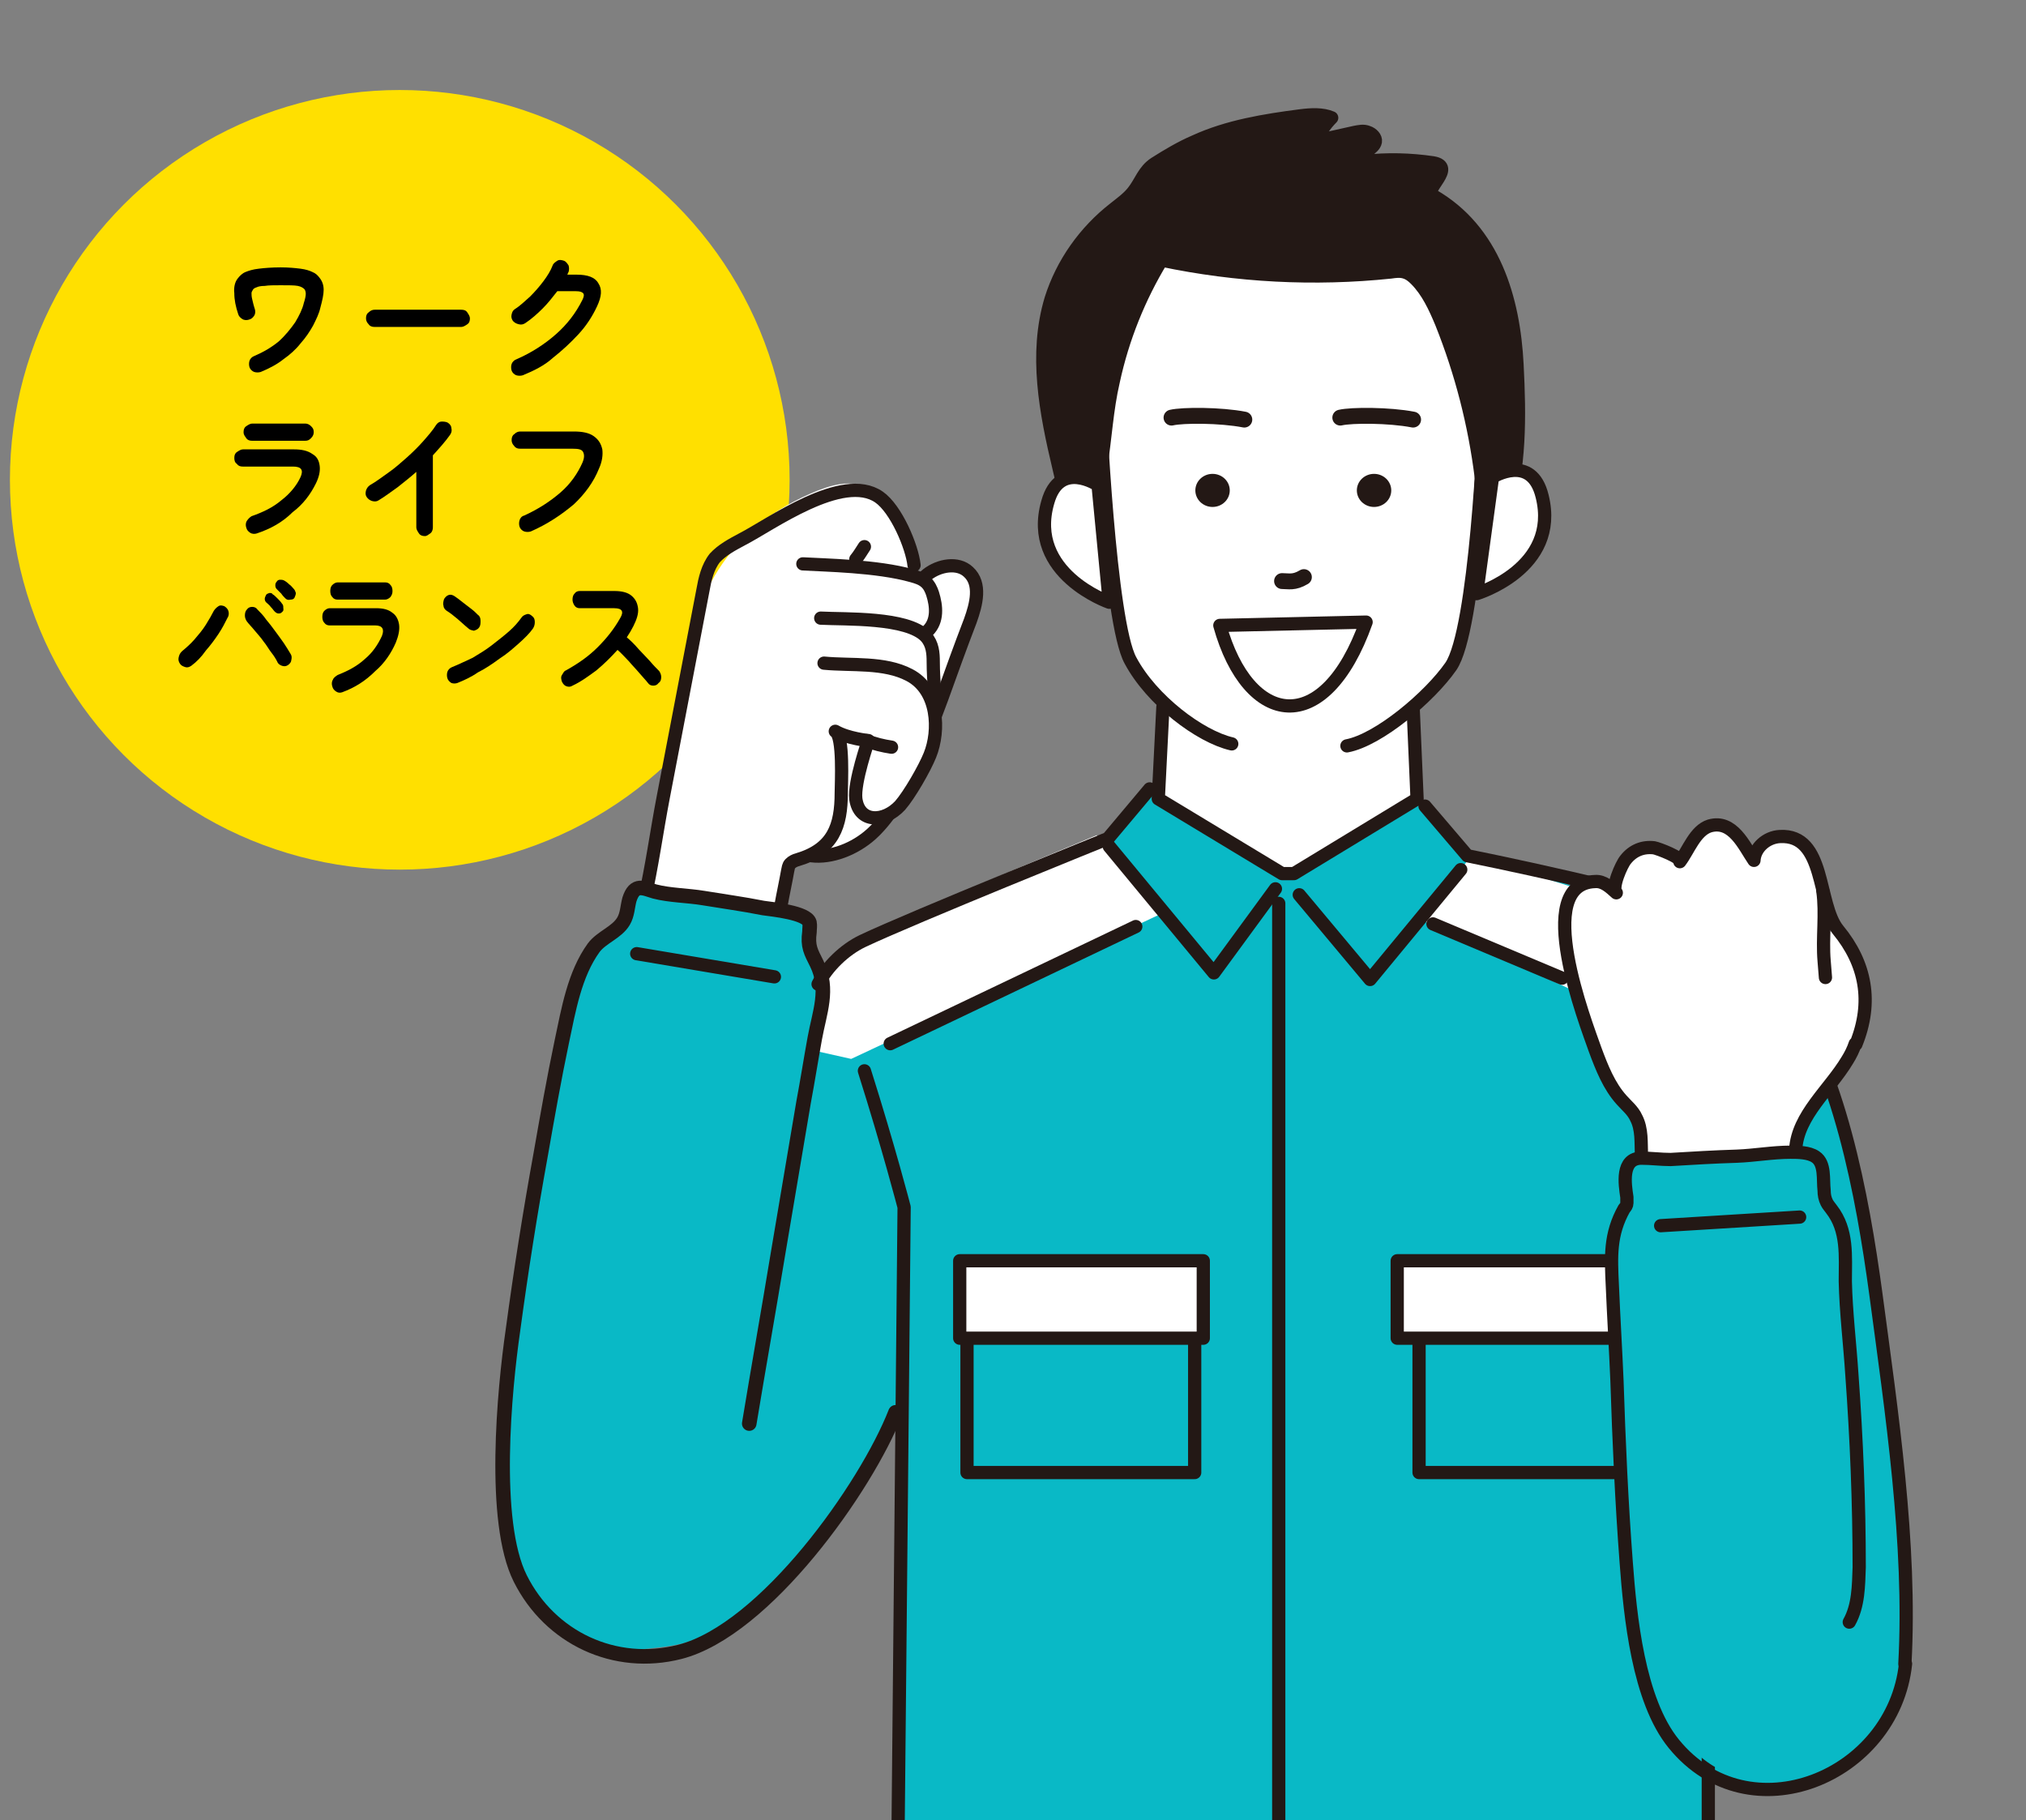
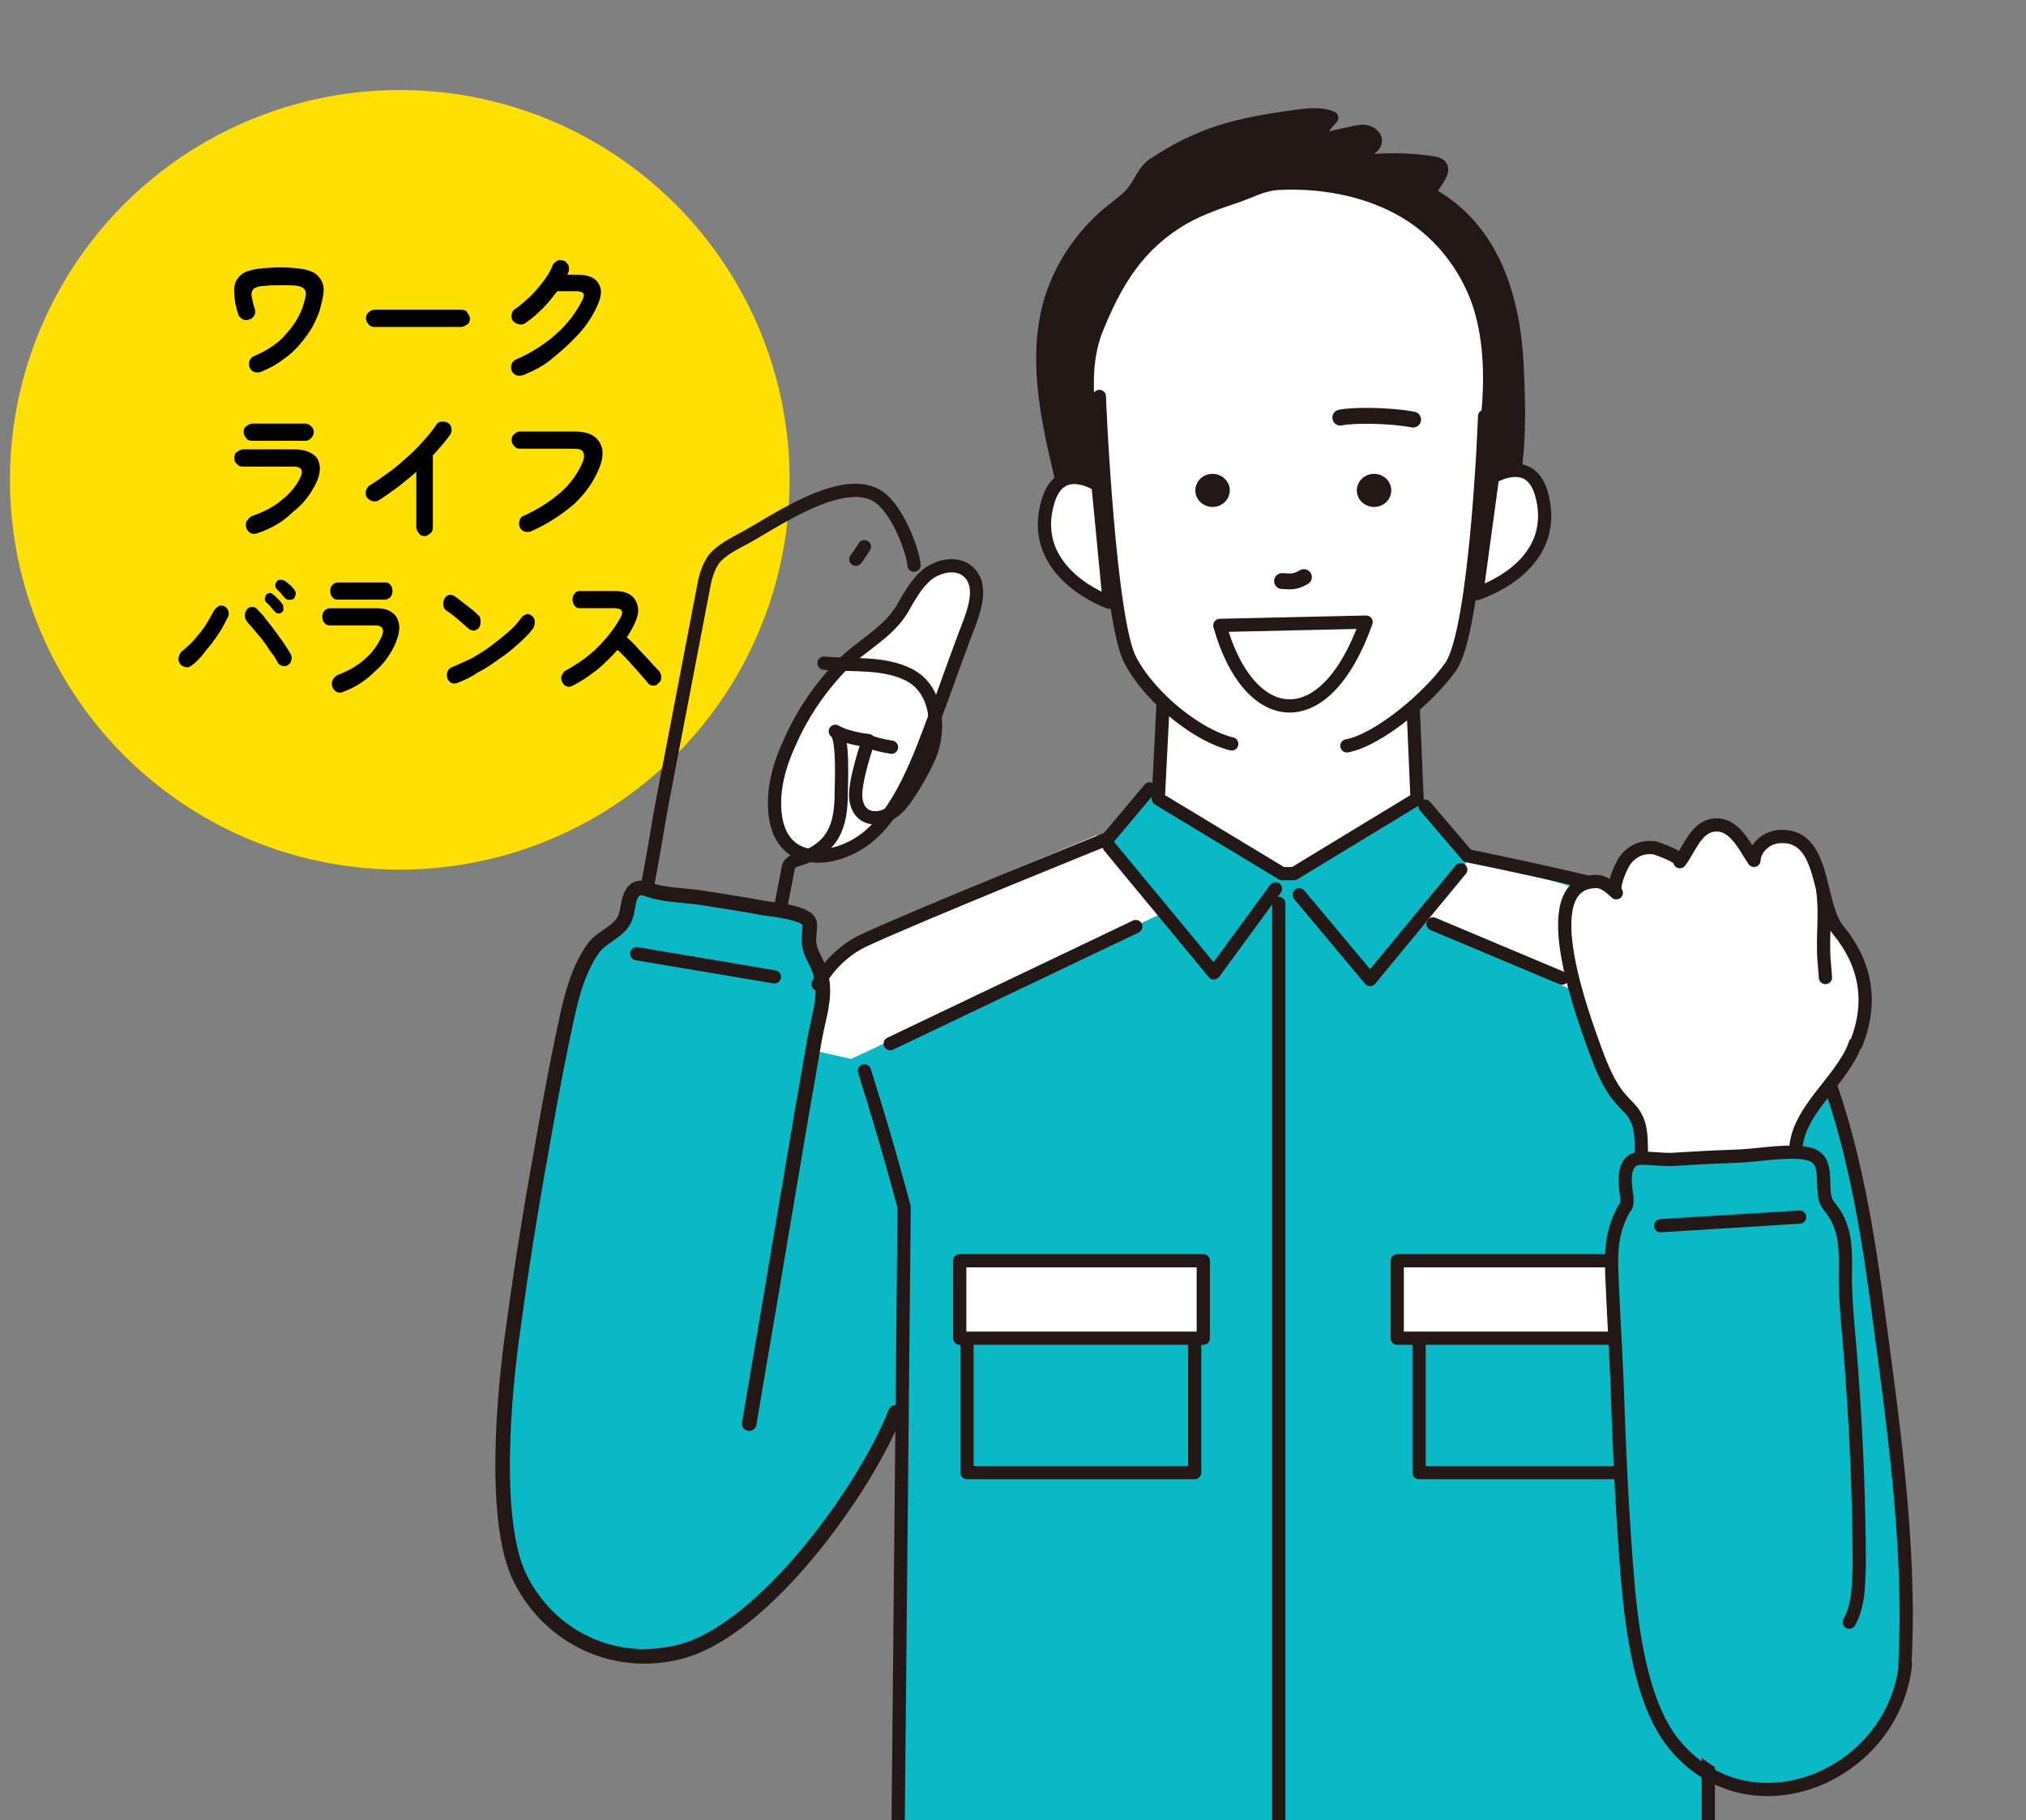
<svg xmlns="http://www.w3.org/2000/svg" xmlns:xlink="http://www.w3.org/1999/xlink" version="1.1" id="_レイヤー_2" x="0px" y="0px" viewBox="0 0 306.1 275" style="enable-background:new 0 0 306.1 275;" xml:space="preserve">
  <rect x="0" y="0" width="306.1" height="275" fill="#808080" stroke="none" />
  <style type="text/css">
	.st0{fill:#FFE000;}
	.st1{enable-background:new    ;}
	.st2{clip-path:url(#SVGID_00000181049557317627340600000002395588605191955888_);}
	.st3{fill:#09B9C6;}
	.st4{fill:#231815;stroke:#231815;stroke-width:2;stroke-linecap:round;stroke-linejoin:round;}
	.st5{fill:#FFFFFF;stroke:#231815;stroke-width:2;stroke-linecap:round;stroke-linejoin:round;}
	.st6{fill:#FFFFFF;}
	.st7{fill:none;stroke:#231815;stroke-width:2;stroke-linecap:round;stroke-linejoin:round;}
	.st8{fill:none;stroke:#231815;stroke-width:2.4;stroke-linecap:round;stroke-linejoin:round;}
	.st9{fill:#231815;}
	.st10{fill:none;stroke:#231815;stroke-width:2.2;stroke-linecap:round;stroke-linejoin:round;}
</style>
  <g id="_レイヤー_3">
    <circle class="st0" cx="60.4" cy="72.5" r="58.9" />
    <g>
      <g class="st1">
        <path d="M39.4,56.2c-0.3,0.1-0.7,0.1-1,0s-0.6-0.4-0.7-0.7c-0.1-0.3-0.1-0.7,0-1s0.4-0.6,0.7-0.7c1.4-0.6,2.6-1.3,3.7-2.2     c1-0.9,1.8-1.9,2.5-2.9c0.6-1,1.1-2,1.3-2.9c0.2-0.6,0.3-1.1,0.3-1.4c0-0.3-0.1-0.6-0.2-0.7c-0.2-0.2-0.5-0.4-1-0.5     s-1.4-0.1-2.6-0.1c-1,0-1.8,0-2.4,0.1c-0.6,0-1,0.1-1.2,0.2c-0.3,0.1-0.5,0.2-0.6,0.4S38,44.1,38,44.3s0,0.5,0.1,0.9     s0.2,0.9,0.4,1.5c0.1,0.3,0.1,0.7-0.1,1c-0.2,0.3-0.4,0.5-0.8,0.6c-0.3,0.1-0.7,0.1-1-0.1c-0.3-0.2-0.5-0.4-0.6-0.7     c-0.4-1.2-0.6-2.2-0.6-3.2c-0.1-0.9,0.1-1.7,0.5-2.2c0.3-0.4,0.7-0.8,1.2-1s1.1-0.4,2-0.5c0.8-0.1,2-0.2,3.3-0.2     c1.2,0,2.2,0.1,3,0.2c0.8,0.1,1.4,0.3,1.8,0.5c0.5,0.2,0.8,0.5,1.1,0.9c0.4,0.5,0.6,1.1,0.6,1.8s-0.2,1.6-0.5,2.7     c-0.2,0.9-0.6,1.7-1.1,2.7c-0.5,0.9-1.1,1.8-1.9,2.7c-0.7,0.9-1.6,1.7-2.6,2.4C41.8,55.1,40.6,55.7,39.4,56.2z" />
        <path d="M56.6,49.4c-0.4,0-0.7-0.1-0.9-0.4c-0.3-0.3-0.4-0.6-0.4-0.9c0-0.4,0.1-0.7,0.4-0.9c0.3-0.3,0.6-0.4,0.9-0.4h13.1     c0.4,0,0.7,0.1,0.9,0.4s0.4,0.6,0.4,0.9c0,0.4-0.1,0.7-0.4,0.9s-0.6,0.4-0.9,0.4H56.6z" />
        <path d="M79,56.7c-0.3,0.1-0.7,0.1-1,0s-0.6-0.4-0.7-0.7s-0.1-0.7,0-1s0.4-0.6,0.7-0.7c2.3-1,4.3-2.3,6-3.8s3-3.2,4-5.2     c0.2-0.4,0.3-0.8,0.1-1S87.6,44,87,44h-2.8c-0.7,0.9-1.4,1.8-2.2,2.6c-0.8,0.8-1.7,1.6-2.6,2.2c-0.3,0.2-0.6,0.3-1,0.2     s-0.6-0.2-0.9-0.5c-0.2-0.3-0.3-0.6-0.2-1c0.1-0.4,0.2-0.6,0.5-0.8c0.8-0.5,1.5-1.2,2.3-1.9c0.7-0.7,1.4-1.5,2-2.3     s1.1-1.6,1.4-2.4c0.1-0.3,0.4-0.5,0.7-0.7s0.7-0.1,1,0s0.5,0.4,0.7,0.7c0.1,0.3,0.1,0.7,0,1c-0.1,0.1-0.1,0.3-0.2,0.4h1.4     c1.7,0,2.8,0.4,3.3,1.3c0.6,0.9,0.5,2-0.2,3.5s-1.6,2.9-2.8,4.2c-1.2,1.3-2.5,2.5-3.9,3.6C82.3,55.2,80.7,56,79,56.7z" />
      </g>
      <g class="st1">
        <path d="M38.8,80.6c-0.3,0.1-0.7,0.1-1-0.1s-0.5-0.4-0.6-0.8c-0.1-0.3-0.1-0.7,0.1-1c0.2-0.3,0.4-0.5,0.7-0.7     c1.7-0.6,3.2-1.3,4.5-2.4c1.3-1,2.3-2.2,2.9-3.5c0.5-1.1,0.1-1.6-1.1-1.6h-7.6c-0.4,0-0.7-0.1-0.9-0.4c-0.3-0.2-0.4-0.5-0.4-0.9     s0.1-0.7,0.4-0.9c0.3-0.2,0.6-0.4,0.9-0.4h7.7c1.2,0,2.1,0.2,2.8,0.7c0.7,0.4,1,1,1.1,1.8s-0.1,1.7-0.6,2.7     c-0.8,1.6-1.9,3.1-3.5,4.3C42.7,78.9,40.9,79.9,38.8,80.6z M38.1,66.6c-0.4,0-0.7-0.1-0.9-0.4s-0.4-0.5-0.4-0.9s0.1-0.7,0.4-0.9     c0.3-0.2,0.6-0.4,0.9-0.4h8c0.3,0,0.6,0.1,0.9,0.4s0.4,0.5,0.4,0.9c0,0.3-0.1,0.6-0.4,0.9s-0.5,0.4-0.9,0.4H38.1z" />
        <path d="M64.2,81c-0.4,0-0.7-0.1-0.9-0.4c-0.2-0.3-0.4-0.6-0.4-0.9v-8.4c-0.9,0.8-1.8,1.5-2.8,2.3c-1,0.7-1.9,1.4-2.9,2     c-0.3,0.2-0.6,0.2-1,0.1c-0.3-0.1-0.6-0.3-0.8-0.6c-0.2-0.3-0.2-0.6-0.1-1c0.1-0.3,0.3-0.6,0.6-0.8c0.9-0.5,1.8-1.2,2.8-1.9     c1-0.7,1.9-1.5,2.8-2.3s1.8-1.7,2.5-2.5s1.4-1.6,1.9-2.4c0.2-0.3,0.5-0.5,0.8-0.5s0.7,0,1,0.2s0.5,0.5,0.5,0.8     c0.1,0.4,0,0.7-0.2,1c-0.7,1-1.6,2-2.6,3.1v10.9c0,0.3-0.1,0.7-0.4,0.9S64.5,81,64.2,81z" />
        <path d="M80.2,80.3c-0.3,0.1-0.7,0.1-1,0s-0.6-0.4-0.7-0.7c-0.1-0.3-0.1-0.7,0-1s0.3-0.6,0.7-0.7c2.2-1,4-2.2,5.5-3.5     s2.6-2.9,3.3-4.5c0.3-0.7,0.3-1.2,0.1-1.6c-0.2-0.4-0.7-0.5-1.6-0.5h-7.9c-0.4,0-0.7-0.1-0.9-0.4c-0.3-0.3-0.4-0.6-0.4-0.9     c0-0.4,0.1-0.7,0.4-0.9c0.3-0.3,0.6-0.4,0.9-0.4h8.1c1.3,0,2.3,0.2,3,0.7s1.1,1.1,1.3,2c0.1,0.8,0,1.8-0.5,2.9     c-0.8,2-2.1,3.8-3.8,5.4C84.8,77.8,82.7,79.2,80.2,80.3z" />
      </g>
      <g class="st1">
        <path d="M28.9,100.6c-0.3,0.2-0.6,0.3-0.9,0.2s-0.6-0.2-0.8-0.5s-0.3-0.6-0.2-1s0.2-0.6,0.5-0.9c0.6-0.5,1.3-1.1,1.9-1.8     c0.6-0.7,1.2-1.4,1.7-2.2c0.5-0.8,0.9-1.5,1.2-2.1c0.2-0.3,0.4-0.5,0.7-0.7s0.6-0.1,0.9,0c0.3,0.2,0.5,0.4,0.6,0.7     c0.1,0.3,0.1,0.7-0.1,1c-0.4,0.8-0.8,1.6-1.4,2.5c-0.6,0.9-1.2,1.7-1.9,2.5C30.4,99.3,29.7,100,28.9,100.6z M43.5,100.5     c-0.3,0.2-0.6,0.2-0.9,0.1c-0.3-0.1-0.6-0.3-0.7-0.6c-0.2-0.4-0.5-0.9-0.9-1.4s-0.7-1.1-1.2-1.7c-0.4-0.6-0.9-1.1-1.3-1.6     c-0.4-0.5-0.9-1-1.2-1.4C37.1,93.6,37,93.3,37,93c0-0.4,0.1-0.7,0.3-0.9c0.2-0.3,0.5-0.4,0.8-0.4s0.6,0.1,0.8,0.4     c0.4,0.4,0.9,0.9,1.3,1.5c0.5,0.6,0.9,1.1,1.4,1.8s0.9,1.2,1.3,1.8c0.4,0.6,0.7,1.1,1,1.6c0.2,0.3,0.2,0.6,0.1,1     C44,100,43.8,100.3,43.5,100.5z M42.7,92.4c-0.2,0.2-0.3,0.3-0.6,0.3c-0.2,0-0.4-0.1-0.6-0.3c-0.2-0.2-0.3-0.4-0.6-0.7     c-0.2-0.3-0.5-0.5-0.7-0.7c-0.1-0.1-0.2-0.3-0.2-0.5s0.1-0.4,0.2-0.6c0.1-0.2,0.3-0.2,0.5-0.3c0.2,0,0.4,0,0.5,0.2     c0.2,0.1,0.4,0.3,0.7,0.6c0.3,0.3,0.5,0.5,0.7,0.8c0.2,0.2,0.2,0.4,0.2,0.6S42.9,92.2,42.7,92.4z M43.1,90.4     c-0.2-0.2-0.4-0.4-0.6-0.7c-0.3-0.3-0.5-0.5-0.7-0.7c-0.1-0.1-0.2-0.3-0.2-0.5s0-0.4,0.2-0.6c0.1-0.2,0.3-0.3,0.5-0.3     s0.4,0,0.6,0.1c0.2,0.1,0.5,0.3,0.8,0.6c0.3,0.2,0.5,0.5,0.7,0.7s0.2,0.4,0.3,0.6c0,0.2-0.1,0.5-0.2,0.7     c-0.1,0.2-0.3,0.3-0.6,0.3C43.5,90.7,43.3,90.6,43.1,90.4z" />
        <path d="M51.7,104.6c-0.3,0.1-0.6,0.1-0.9-0.1c-0.3-0.2-0.5-0.4-0.6-0.8c-0.1-0.3-0.1-0.7,0.1-1c0.1-0.3,0.4-0.5,0.7-0.7     c1.5-0.6,2.9-1.3,4.1-2.4c1.2-1,2-2.2,2.6-3.5c0.4-1,0.1-1.6-1-1.6h-6.9c-0.3,0-0.6-0.1-0.8-0.4c-0.2-0.2-0.3-0.5-0.3-0.9     s0.1-0.7,0.3-0.9c0.2-0.2,0.5-0.4,0.8-0.4h7c1.1,0,1.9,0.2,2.5,0.7c0.6,0.4,0.9,1.1,1,1.8c0.1,0.8-0.1,1.7-0.5,2.7     c-0.7,1.6-1.7,3.1-3.1,4.3C55.2,102.9,53.6,103.9,51.7,104.6z M51,90.6c-0.3,0-0.6-0.1-0.8-0.4c-0.2-0.2-0.3-0.5-0.3-0.9     s0.1-0.7,0.3-0.9c0.2-0.2,0.5-0.4,0.8-0.4h7.2c0.3,0,0.6,0.1,0.8,0.4c0.2,0.2,0.3,0.5,0.3,0.9s-0.1,0.6-0.3,0.9     c-0.2,0.2-0.5,0.4-0.8,0.4H51z" />
        <path d="M70.7,94.9c-0.5-0.4-1-0.9-1.6-1.4s-1.1-0.9-1.6-1.2c-0.3-0.2-0.5-0.5-0.5-0.8c-0.1-0.3,0-0.7,0.1-1     c0.2-0.3,0.4-0.5,0.7-0.6c0.3-0.1,0.6,0,0.9,0.2s0.7,0.5,1.2,0.9c0.4,0.3,0.9,0.7,1.3,1s0.7,0.6,1,0.9c0.3,0.2,0.4,0.5,0.4,0.9     s0,0.7-0.2,1s-0.5,0.4-0.8,0.5C71.2,95.2,71,95.2,70.7,94.9z M69.1,103.2c-0.3,0.1-0.6,0.1-0.9,0c-0.3-0.2-0.5-0.4-0.6-0.7     c-0.1-0.3-0.1-0.7,0-1s0.4-0.6,0.7-0.7c1-0.4,2-0.9,3.1-1.4c1-0.6,2-1.2,2.9-1.9c0.9-0.7,1.8-1.4,2.6-2.1     c0.8-0.7,1.4-1.4,1.9-2.1c0.2-0.3,0.5-0.4,0.8-0.5s0.6,0.1,0.8,0.3c0.3,0.2,0.4,0.5,0.4,0.9s-0.1,0.7-0.3,1     c-0.5,0.7-1.2,1.4-2.1,2.2s-1.8,1.6-2.9,2.3c-1.1,0.8-2.1,1.5-3.3,2.1C71.2,102.3,70.1,102.8,69.1,103.2z" />
        <path d="M86.5,103.6c-0.3,0.2-0.6,0.2-0.9,0.1s-0.5-0.3-0.7-0.7c-0.1-0.3-0.2-0.7,0-1s0.3-0.6,0.6-0.7c1.8-1,3.4-2.1,4.8-3.5     s2.5-2.8,3.4-4.4c0.6-1,0.3-1.5-0.9-1.5h-5.2c-0.3,0-0.6-0.1-0.8-0.4c-0.2-0.3-0.3-0.6-0.3-0.9c0-0.4,0.1-0.7,0.3-0.9     c0.2-0.3,0.5-0.4,0.8-0.4h5.2c1.1,0,2,0.2,2.6,0.7s0.9,1.1,1,1.9s-0.2,1.7-0.7,2.7c-0.3,0.6-0.6,1.1-1,1.7     c0.6,0.5,1.2,1.1,1.8,1.8c0.6,0.6,1.2,1.3,1.7,1.8c0.5,0.6,1,1.1,1.4,1.5c0.2,0.3,0.3,0.6,0.3,0.9c0,0.4-0.1,0.7-0.4,0.9     c-0.2,0.3-0.5,0.4-0.8,0.4s-0.6-0.1-0.8-0.4c-0.3-0.4-0.8-0.9-1.3-1.5s-1.1-1.2-1.6-1.8c-0.6-0.6-1.1-1.2-1.7-1.7     c-1,1.1-2,2.1-3.2,3.1C89,102.1,87.8,103,86.5,103.6z" />
      </g>
    </g>
    <g>
      <g>
        <g>
          <g>
            <defs>
              <rect id="SVGID_1_" x="62.4" y="2.7" width="246.1" height="272.9" />
            </defs>
            <clipPath id="SVGID_00000024695364552460654190000010252604869218556073_">
              <use xlink:href="#SVGID_1_" style="overflow:visible;" />
            </clipPath>
            <g style="clip-path:url(#SVGID_00000024695364552460654190000010252604869218556073_);">
              <g>
                <g>
                  <g>
                    <path class="st3" d="M136.4,246.3c0,11-0.9,21.9-0.8,32.9c0,1.4-0.6,5.7,0.5,6.8c0.8,0.8,5.2,0.2,6.1,0.2           c5.3,0.1,10.6,0.2,15.9,0.3c16.6,0.3,33.1,0.5,49.7,0.7c9,0.1,17.9,0.2,26.9,0.3c4.2,0,8.3,0.1,12.5,0.2           c1.9,0,10.5,1.1,10.6-1c0.5-5.9,0.8-11.9,1-17.9c3.4,1.3,7,2.4,10.6,2.2c6.9-0.4,12.7-5.6,15.7-11.8           c3-6.2,3.5-13.3,3.4-20.1c-0.1-12.8-2-25.4-4.2-38c-1.5-8.5-3.1-17-4.8-25.5c-0.8-4-1.8-8.1-2.2-12.1           c-0.3-2.5-0.6-5.7-1.8-7.9c-4.3-7.8-8.8-8.1-16.2-12.4c-8.7-5-20.3-8.9-29.7-12c-1.2-0.4-8-1.4-8-1.4s-7.8-9.1-8.1-8.7           c-4.8,4.8-18.2,10.4-19.1,10.9c-2.1-1.4-19.5-12.9-19.8-12.8c-3.3,0.7-6.2,6.7-8.2,8.2c-1.1,0.8-2.4,1.2-3.7,1.7           c-9.2,3.1-18.8,5.9-27.5,10.1c-9,4.4-16.7,12.3-20.4,21.6c-2.3,5.6-3.2,12.3-4.1,18.2c-1,6.2-1.6,12.4-2,18.7           c-0.5,6.4-0.7,12.8-1,19.2c-0.3,7.7-0.4,14.9,1.1,22.5c0.2,0.8,0.4,1.7,1,2.4c0.9,1,2.5,1,3.8,0.5c2.3-0.8,4-2.7,5.6-4.6           c5.6-6.7,11.1-13.8,14.5-21.9c0.2-0.6,0.5-1.1,1-1.4c2-1.1,1.4,4.4,1.5,5.3c0.1,3,0.2,6.1,0.3,9.1           c0.1,5.9,0.2,11.8,0.1,17.8L136.4,246.3z" />
                    <path class="st4" d="M204.2,85c-7.2,0.5-14.6,0.3-21.8,0c-3.2-0.1-6.3-0.3-9.5-0.6c-2-0.2-5-0.1-6.8-1           c-3.8-2-5.2-8.9-6.1-12.7c-2-8.4-3.7-17.2-1.2-25.5c1.7-5.4,5.1-10.2,9.6-13.7c1-0.8,2-1.5,2.8-2.5           c1.2-1.5,1.6-3.2,3.3-4.3c1.9-1.2,3.9-2.4,6-3.3c5-2.3,10.6-3.2,16-3.9c1.6-0.2,3.3-0.3,4.7,0.3c-1,1-1.8,2.2-2.4,3.5           c2-0.4,4-0.9,5.9-1.3c0.6-0.1,1.3-0.3,2,0c0.6,0.2,1.2,0.8,1.1,1.4c-0.1,0.6-0.7,1-1.2,1.4s-0.9,1.1-0.5,1.6           c3.5-0.4,7-0.3,10.4,0.2c3.6,0.6-1.5,4.1-0.1,4.9c9.3,5.3,12.3,15.7,12.8,25.6c0.4,7.8,0.5,15.7-1.9,23.1           c-0.8,2.6-2.3,3.1-4.7,3.8c-5.9,1.8-12,2.7-18.2,3.1L204.2,85z" />
                    <polygon class="st5" points="193.6,106.8 175.7,106.8 175,120.7 193.7,132 195.5,132 214.1,120.7 213.5,106.8 195.5,106.8                     " />
                    <g>
                      <path class="st6" d="M166.9,73.5c-0.2-2-0.4-3.9-0.7-5.8c-0.8-5.7-1.8-12.1,0.4-17.6c2.8-6.9,6-12.4,12.7-16.3            c2.5-1.4,5.1-2.3,7.8-3.2c2.1-0.7,3.9-1.8,6.2-1.9c5.9-0.3,12.3,0.8,17.5,3.6c5.7,3,10,8.4,11.9,14.5            c1.5,5,1.6,10.6,1.1,15.7c-0.5,5.5-1.4,11.3-1.1,16.8c0.3,5.7-0.6,11.6-2.1,17.1c-0.4,1.6-0.9,3.2-1.7,4.6            c-1.8,3.2-5.1,5.4-8.3,7.3c-4.9,3-10.3,6-16.1,5.7c-2.3,0-4.6-0.7-6.8-1.5c-4.3-1.5-8.4-3.5-11.9-6.5            c-3.4-3-6.2-6.9-7.3-11.3c-0.6-2.4-0.7-4.8-0.9-7.2c-0.3-4.7-0.4-9.5-0.8-14.2L166.9,73.5z" />
                      <g>
                        <path class="st5" d="M225.5,72.1c0,0,5.9-3.7,7.5,2.9c2.7,10.9-9.9,14.7-9.9,14.7L225.5,72.1L225.5,72.1z" />
                        <path class="st5" d="M165.9,73.3c0,0-5.8-3.9-7.6,2.6c-3.1,10.8,9.3,15.1,9.3,15.1L165.9,73.3z" />
                        <path class="st7" d="M203.5,112.7c4.8-0.9,12.5-7.4,15.7-12c3.8-5.5,5.1-36.8,5.1-37.8" />
                        <path class="st7" d="M166.1,59.9c0,1.1,1.5,34.1,4.7,39.9c3.2,6,10.5,11.5,15.3,12.6" />
-                         <path class="st4" d="M163.1,70.5c-0.1-0.2-0.2-0.4-0.3-0.6c-1-2.2-1.3-4.7-1.3-7.1c0-4.8,1.3-9.4,2.5-14s3-8.7,6.4-12.1             c6.1-6.2,14.9-9.3,23.7-10.4c4.9-0.6,10-0.6,14.6,1.1c3.4,1.3,6.4,3.5,8.9,6.1c3.9,3.9,6.9,8.7,8.6,14             c1.3,4.1,1.6,8.3,1.2,12.5c-0.2,2.1-0.6,4.1-1,6.2c-0.3,1.4,0.2,7.6-2.6,5.9c-1-8-3-15.8-6-23.3c-1-2.4-2.1-4.8-3.9-6.6             c-0.5-0.5-1-0.9-1.7-1.1c-0.7-0.2-1.4-0.1-2.1,0c-11.5,1.2-23.2,0.6-34.6-1.8c-3.4,5.6-5.9,11.8-7.3,18.3             c-1,4.3-1.2,8.6-1.9,13c-0.4,2.9-2.2,1.7-3.1,0L163.1,70.5z" />
                      </g>
                    </g>
                    <path class="st7" d="M130.6,161.8c3.7,11.7,6,20.6,6,20.6l-1,103.1" />
                    <path class="st8" d="M202.5,63.1c1.7-0.4,7.4-0.4,11,0.3" />
-                     <path class="st8" d="M177,63.1c1.7-0.4,7.4-0.4,11,0.3" />
                    <path class="st8" d="M197,87.2c-1.5,0.9-2.3,0.6-3.3,0.6" />
                    <ellipse class="st9" cx="207.6" cy="74.1" rx="2.6" ry="2.5" />
                    <ellipse class="st9" cx="183.2" cy="74.1" rx="2.6" ry="2.5" />
                    <polyline class="st7" points="146.1,195.6 146.1,222.5 180.5,222.5 180.5,194.5          " />
                    <polyline class="st7" points="214.4,195.6 214.4,222.5 248.8,222.5 248.8,194.5          " />
                  </g>
                  <path class="st7" d="M184.3,94.5c4.3,15.4,15.8,17.2,22.1-0.5L184.3,94.5z" />
                  <g>
                    <path class="st5" d="M132.4,125.3c2.6-2.7,4.4-6.1,5.9-9.5s2.7-6.9,4-10.3c1.4-3.9,2.8-7.8,4.3-11.7           c0.9-2.5,1.7-5.6-0.3-7.4c-1.6-1.5-4.4-1-6.2,0.4c-1.7,1.4-2.8,3.5-3.9,5.4c-2.2,3.5-6,5.3-8.9,8.2           c-3.3,3.4-6,7.3-7.9,11.6c-1.6,3.4-2.7,7.2-2.3,10.9c0.9,8.9,10.3,7.4,15,2.7L132.4,125.3L132.4,125.3z" />
                    <g>
                      <g>
-                         <path class="st6" d="M123.6,74.1c1.6-0.6,3.4-1.2,5.3-1c4.8,0.5,7.7,5.3,7.9,9.5c0,0.7,0,1.5,0.4,2.2s1,1.2,1.6,1.7             c2.1,2,2.6,5.1,1.4,7.4c-0.3,0.6-0.7,1.1-0.7,1.7c0,0.9,0.6,1.6,1,2.4c1.2,2.1,0.9,4.8-0.7,6.6c3.9,6.7,0.6,15.6-7,18.5             c-0.4,0.2-0.9,0.3-1.4,0.3c-2.4-0.2-1.9-4.1-1.5-5.6c0.3-1.2,0.8-2.4,1.1-3.6c0.1-0.4,0.2-0.8,0.1-1.3             c-0.2-1.4-1.8-2.1-3.1-2.4c-0.5-0.1-1-0.2-1.3,0.1c-0.2,0.2-0.3,0.4-0.4,0.7c-0.6,2.2,0.2,4.5,0.4,6.8             c0.1,1.6-0.1,3.2-0.5,4.8c-0.3,1.2-0.7,2.5-1.5,3.5c-1.7,2.4-4.9,3.4-6.3,6c-1.3,2.4-0.7,5.7-2.4,7.9             c-0.9,1.1-2.2,1.7-3.5,2c-1.4,0.2-2.8,0-4.1-0.1c-1.2-0.2-2.3-0.5-3.4-0.8c-1.3-0.3-2.7-0.7-3.8-1.6             c-0.7-0.6-1.2-1.3-1.6-2s-0.9-1.3-1-2.1c-0.2-0.8,0-1.6,0.1-2.4c0.9-5.1,1.6-10.3,2.4-15.5c0.4-2.7,0.4-5.5,0.7-8.2             c0.3-2.8,0.7-5.6,1.2-8.3C105.3,89.2,110.2,79.5,123.6,74.1L123.6,74.1z" />
                        <path class="st7" d="M138.1,85.4c-0.3-2.8-2.7-8.5-5.3-10.3c-5.5-3.8-16.4,4.2-20.7,6.4c-1.5,0.8-3,1.6-4.1,2.8             c-1.1,1.4-1.5,3.2-1.8,4.9c-2,10.4-4,20.9-6,31.3c-1,5.2-1.7,10.5-2.9,15.7c0,0.3-0.6,0.7-0.7,0.3" />
-                         <path class="st7" d="M121.3,85.2c3.3,0.2,11.2,0.3,16.5,1.8c0.7,0.2,1.4,0.4,2,0.9s0.9,1.2,1.1,1.8             c0.6,1.9,0.8,4.1-0.7,5.6" />
-                         <path class="st7" d="M124,93.4c3.7,0.2,13.1-0.2,15.9,2.8c1,1.1,1.1,2.5,1.1,3.8c0,1.5,0.1,3,0.2,4.5" />
                        <path class="st7" d="M124.5,100.2c4.2,0.4,9.1-0.2,12.9,1.8c4.4,2.3,4.6,8.4,3.1,12.1c-0.8,2-3.1,6-4.5,7.6             c-2.4,2.6-6.2,2.7-6.7-1c-0.3-2.5,1.9-8.8,1.9-8.8s-3.1-0.3-5-1.4c1.3,0.7,0.9,8,0.9,9.3c0,5-1.2,8.5-6.6,10.1             c-0.4,0.1-0.8,0.3-1.1,0.6s-0.3,0.7-0.4,1.1c-0.3,1.7-0.7,3.5-1,5.2c-0.3,1.4-0.6,2.8-1.7,3.7c-1.4,1.1-3.4,0.9-5.2,0.6             c-2.4-0.4-4.9-0.8-7.3-1.2c-2-0.3-4.4-0.9-5.3-2.7" />
                        <path class="st7" d="M130.6,82.6c-0.4,0.6-0.8,1.3-1.3,1.9" />
                      </g>
                      <path class="st7" d="M134.7,112.9c-1.3-0.2-2.6-0.5-3.8-1" />
                    </g>
                  </g>
                  <path class="st3" d="M116.6,212.5c-2.1-2.6-1.8-6.8-1.2-10.1c1.1-6.6,2.2-13.1,3.4-19.7c1.1-6.4,2.2-12.7,3.3-19.1          c0.5-2.7,0.9-5.4,1.4-8c0.5-3.2,1.5-7.6,0.2-10.6c-0.5-1.1-1.3-1.9-1.8-3s-0.7-2.4,0-3.3c-2.1-0.8-4.4-1.2-6.6-1.6          c-3-0.6-6.1-1.1-9.1-1.7c-3.3-0.6-6.7-1.2-10-0.4c-0.2,0-0.5,0.1-0.7,0.3c-0.3,0.3-0.4,0.7-0.5,1.1          c-0.6,2.1-1.5,4.2-3.1,5.6c-0.9,0.8-1.9,1.4-2.7,2.1c-2.7,2.6-3.2,8.4-3.9,11.9c-1,4.7-1.9,9.4-2.7,14.1          c-1.8,10.2-3.5,20.4-5,30.6c-1.3,9.4-2.1,19.3-1,28.7c0.5,4.3,1.5,8.6,3.6,12.2c2.2,3.7,5.7,6.7,10,7.6          c2.2,0.4,4.5,0.2,6.7,0c2.1-0.2,4.3-0.4,6.3-0.9c5.5-1.5,9.9-5.5,13.7-9.7c1.9-2,3.6-4.2,5.3-6.4c2-2.7,3.8-5.6,4.1-8.9          c0.4-3.3-1.2-7-4.2-8.3c-0.9-0.4-1.9-0.5-2.8-0.9c-1.1-0.4-1.9-1.1-2.5-1.9L116.6,212.5z" />
                  <line class="st7" x1="96.2" y1="144.1" x2="117" y2="147.6" />
                </g>
                <line class="st7" x1="193.2" y1="136.5" x2="193.2" y2="288.3" />
                <rect x="145" y="190.5" class="st5" width="36.8" height="11.7" />
                <rect x="211.1" y="190.5" class="st5" width="36.8" height="11.7" />
                <path class="st6" d="M165.7,126.2c0,0-35.4,14.6-37.1,16.4c-1.7,1.8-4,3.5-4,3.5l-2.7,12.4l6.7,1.5l47.2-22.1L165.7,126.2         L165.7,126.2z" />
                <path class="st7" d="M173.7,119.2l-6.3,7.5c0,0-29.5,11.9-37.1,15.5c-2.7,1.3-5.3,3.8-6.7,6.5" />
                <polyline class="st7" points="167.6,127.9 183.4,147 192.7,134.3        " />
                <line class="st7" x1="171.6" y1="140" x2="134.5" y2="157.7" />
                <path class="st10" d="M113.2,215.1c1.4-8.5,2.9-16.9,4.3-25.4c1.3-7.7,2.6-15.4,3.9-23.1c0.6-3.2,1.1-6.4,1.7-9.7         c0.7-3.9,2.2-7.4,0.3-11.3c-0.9-1.8-1.4-2.6-1.1-4.8c0-0.5,0.1-0.9,0-1.4c-0.4-1.5-5.6-2-7-2.2c-3-0.6-6-1-9-1.5         c-2.4-0.4-5.1-0.4-7.4-1c-1.7-0.5-3-1.3-3.8,1.2c-0.3,1.1-0.3,2.3-0.9,3.3c-1,1.7-3.3,2.4-4.5,4c-2.9,4-3.8,9.4-4.8,14.1         c-1.2,5.7-2.2,11.4-3.2,17.1c-1.6,8.8-3,17.7-4.2,26.6c-1.3,9-3.2,28.9,1.1,37.5c4.5,9,14.3,13.6,24.1,11.1         c12.9-3.3,28.2-24.9,32.6-36.2" />
                <polyline class="st6" points="238.4,134.3 222.3,129.2 215.2,139.2 238.4,150 239.1,134.5        " />
                <path class="st7" d="M258.1,286.3v-97.6c0,0,3.2-11.5,7.7-23.7" />
                <path class="st7" d="M215.3,121.8l6.4,7.5c0,0,28.9,5.8,36.6,9.3c3.7,1.7,8.5,7.1,10.9,10.5c8.7,12.4,12.2,31.6,14.2,46.3         c2.4,18,5.4,37.9,4.4,56" />
                <path class="st5" d="M280.4,157.8c2.6-6.4,1.5-12.2-2.7-17.3c-3.2-3.9-1.8-14.5-8.8-14.1c-2,0.1-3.8,1.7-3.9,3.6         c-1.5-2.2-3.2-6.2-6.7-5.2c-2.2,0.7-3.2,3.7-4.5,5.4c0.4-0.6-3.3-2-3.9-2.1c-1.7-0.2-3.2,0.4-4.3,1.8c-0.6,0.7-2.2,4.3-1.4,5         c-0.9-0.8-1.9-1.8-3.2-1.7c-9.6,0.3-1.4,21.4,0,25.4c1,2.7,2.1,5.5,4,7.6c0.8,0.9,1.7,1.6,2.2,2.7c1.8,3.4-0.7,8.2,3.1,10.5         c1.3,0.8,2.9,1.1,4.4,1.3c4.4,0.5,8.9,0.1,13.2-1.1c0.9-0.3,1.8-0.6,2.5-1.3c1.1-1.2,0.8-3,0.9-4.6c0.3-5.2,5.1-9,7.8-13.5         c0.5-0.8,0.9-1.6,1.2-2.5L280.4,157.8z" />
                <path class="st3" d="M273.9,174.2c-1.4-1.5-5.6-0.2-7.3-0.1c-3.3,0.2-6.6,0.2-9.9,0.4c-2.2,0.1-4.4,0.1-6.6,0.2         c-1,0-3.2-0.3-4,0c-1.5,0.7-0.8,2.7-0.8,4c0,1.9-1.2,3.5-1.7,5.3c-0.5,1.9-0.6,3.8-0.6,5.7c0,4.5,0.1,9,0.3,13.6         c0.3,9.1,0.4,18.4,1.9,27.4c0.7,4.2,0,8.7,0.5,12.9c0.6,4.4,1.8,8.7,4,12.6c1.3,2.4,3.2,4.4,4.8,6.6c1.7,2.4,4.1,4.2,6.9,5.3         c3.8,1.5,8.3,1.4,12.1-0.3c1.5-0.7,2.9-1.6,3.9-2.8c1.2-1.3,1.9-3,2.5-4.7c0.8-2.3,1.4-4.7,1.6-7.2c0.5-6.7-1.7-13.3-1.8-20         c-0.1-7.7,0-15,0-22.7c0-8.7,0.9-18.8-1.4-27.3c-0.1-0.5-0.3-0.9-0.6-1.3c-0.4-0.5-0.9-0.8-1.4-1.2c-1.5-1.4-1.5-3.8-2.1-5.8         c0-0.3-0.2-0.5-0.4-0.7L273.9,174.2z" />
                <path class="st7" d="M279.4,245.1c1.4-2.5,1.4-5.5,1.5-8.3c0-9.7-0.4-19.4-1.1-29c-0.3-4.7-0.9-9.5-1-14.2         c0-3.8,0.4-7.7-2.1-10.9c-0.2-0.3-0.5-0.6-0.7-1c-0.3-0.6-0.4-1.2-0.4-1.8c-0.2-1.7,0.2-4.1-1.3-5.1c-1-0.7-2.7-0.7-3.8-0.7         c-2.7,0-5.4,0.5-8.1,0.6c-3.3,0.1-6.7,0.3-10,0.5c-1.5,0-2.9-0.2-4.4-0.2c-3.1,0-2.5,3.9-2.2,5.9c0,0.3,0,0.6,0,0.9         c0,0.3-0.2,0.6-0.4,0.8c-2.2,3.9-2,7.3-1.8,11.6c0.2,4.8,0.5,9.6,0.7,14.4c0.3,9.2,0.7,18.3,1.4,27.5         c0.6,8,1.8,20.8,7.2,27.4c11.4,14,33.2,5,35-12.1" />
                <path class="st7" d="M275.8,147.7l-0.2-2.5c-0.3-3.5,0.3-7.1-0.2-10.6" />
                <line class="st7" x1="250.9" y1="185.2" x2="271.9" y2="183.9" />
                <polyline class="st7" points="196.3,135.2 207,148 220.7,131.4        " />
                <line class="st7" x1="216.5" y1="139.6" x2="236" y2="147.8" />
              </g>
            </g>
          </g>
        </g>
      </g>
    </g>
  </g>
</svg>